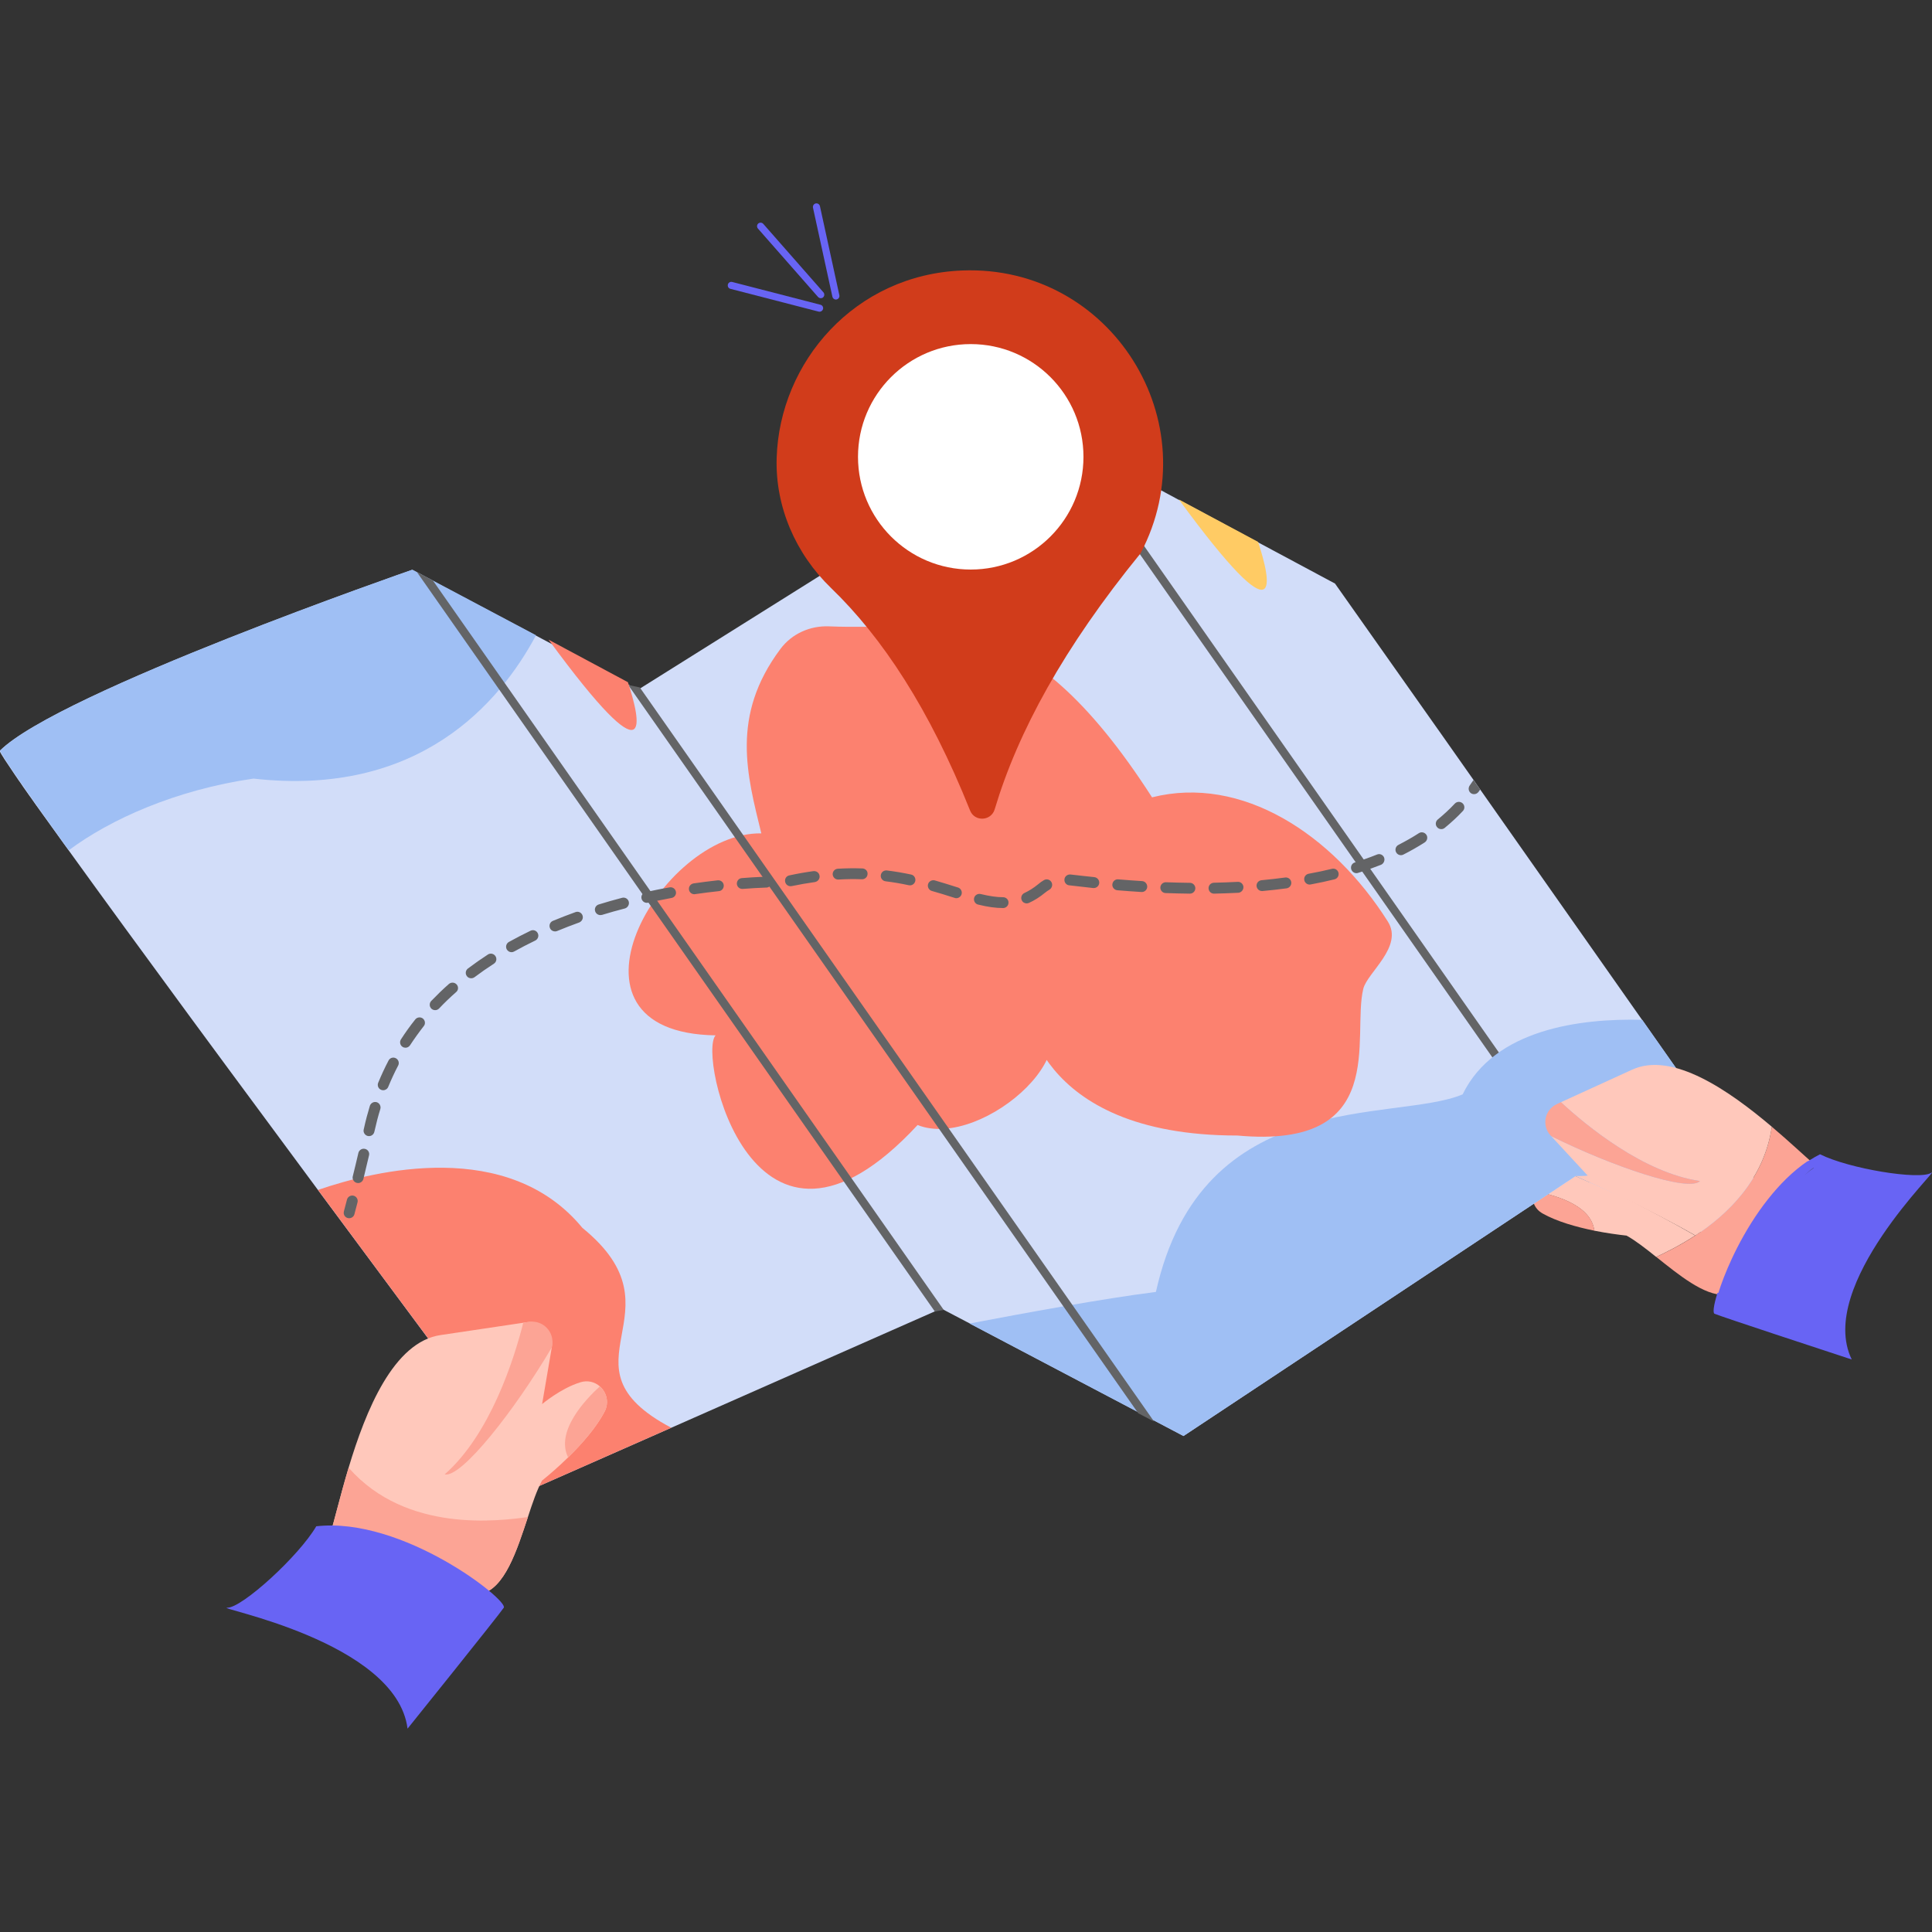
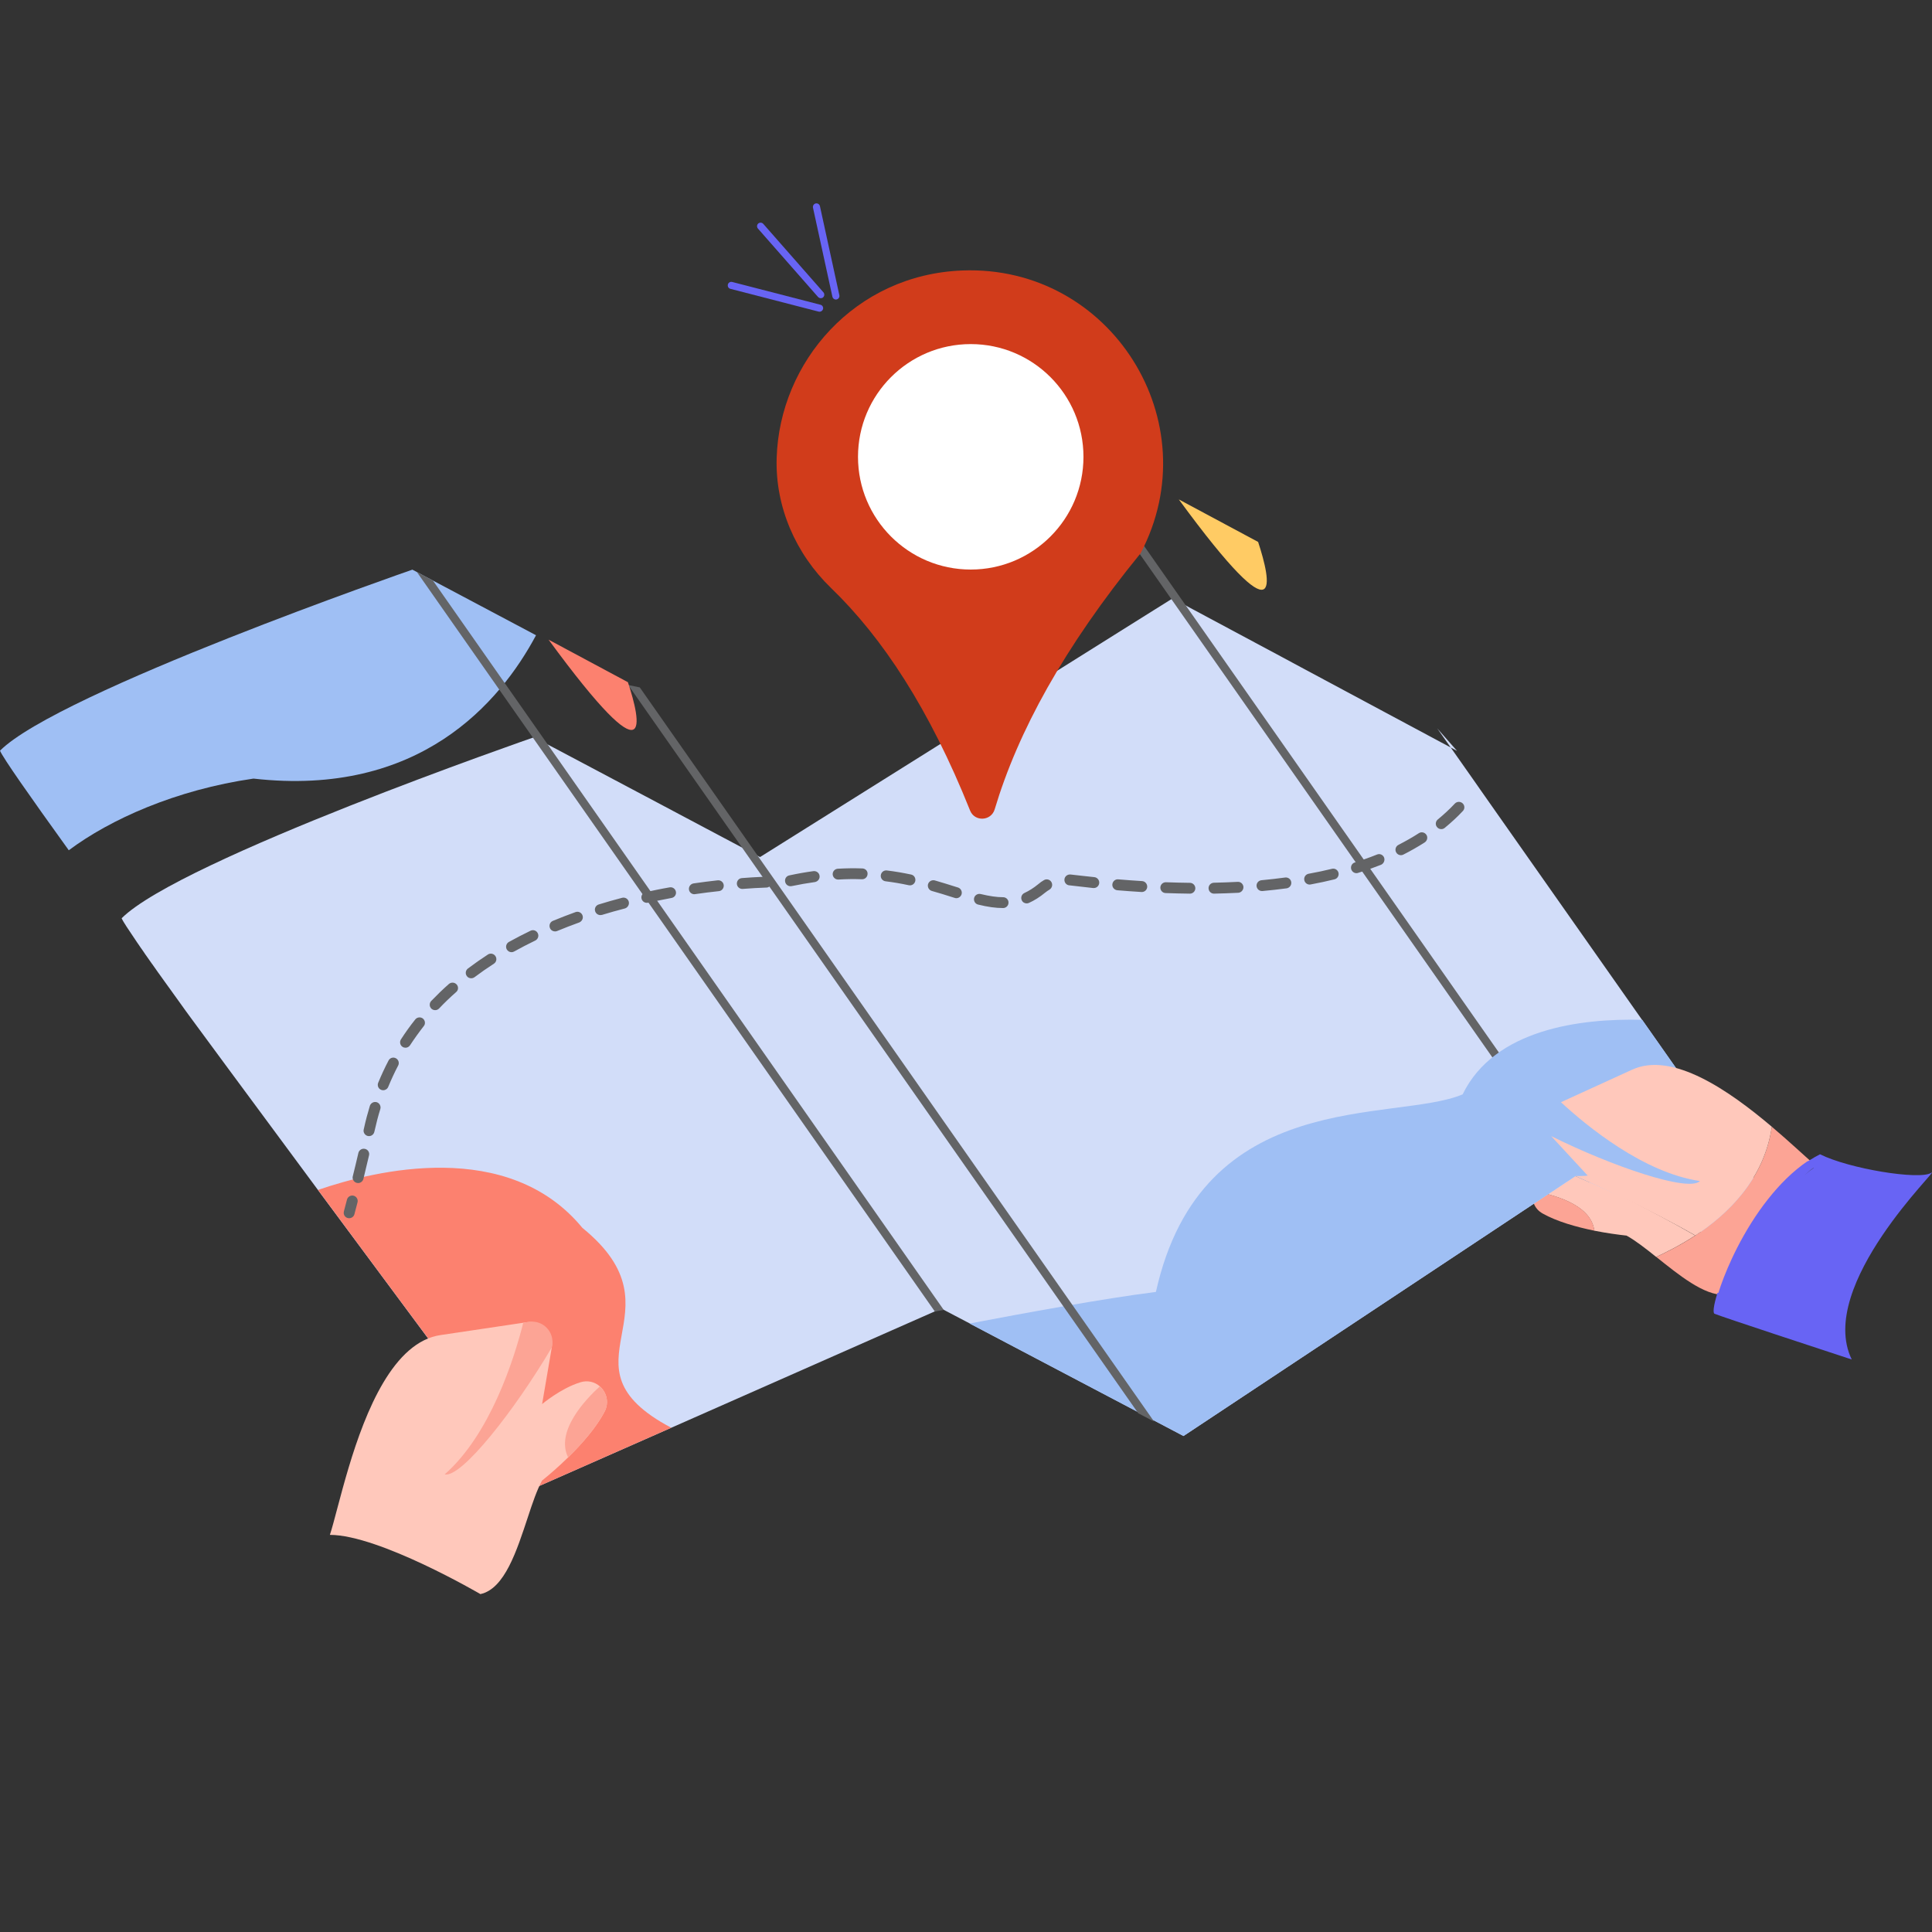
<svg xmlns="http://www.w3.org/2000/svg" enable-background="new 0 0 2000 2000" id="Layer_1" version="1.1" viewBox="0 0 2000 2000" x="0" y="0">
  <rect x="0" y="0" width="2000" height="2000" fill="#333333" stroke="none" />
  <g>
    <g>
      <g>
        <path d="M865.3,310.1c-1.7,0-3.2-1.2-3.6-2.9L841.6,215c-0.4-2,0.8-3.9,2.8-4.4c2-0.4,3.9,0.8,4.4,2.8l20.1,92.2&#13;&#10;    c0.4,2-0.8,3.9-2.8,4.4C865.8,310.1,865.5,310.1,865.3,310.1z" fill="#6864f4" />
      </g>
      <g>
        <path d="M848.4,322.7c-0.3,0-0.6,0-0.9-0.1L756.1,299c-2-0.5-3.1-2.5-2.6-4.5c0.5-2,2.5-3.1,4.5-2.6l91.4,23.6&#13;&#10;    c2,0.5,3.1,2.5,2.6,4.5C851.5,321.6,850,322.7,848.4,322.7z" fill="#6864f4" />
      </g>
      <g>
        <path d="M849.7,308.7c-1,0-2-0.4-2.8-1.2l-62.3-70.9c-1.3-1.5-1.2-3.8,0.3-5.2c1.5-1.3,3.8-1.2,5.2,0.3l62.3,70.9&#13;&#10;    c1.3,1.5,1.2,3.8-0.3,5.2C851.5,308.4,850.6,308.7,849.7,308.7z" fill="#6864f4" />
      </g>
    </g>
    <g>
      <g>
        <path d="M1631.7,1216.2c-8.5-0.2-20.2,0.3-30.6,3.2c-7.4,2.1-12.1,7.5-13.9,13.7c18.6,3.1,59.8,13,63.2,40.9&#13;&#10;    c12.5,2.5,24.4,4.1,33.4,5.1c9.1,5,19.6,13.2,30.7,22.1c8.4-4,23.5-11.2,40.4-22.2C1703.1,1249.3,1654.4,1226.4,1631.7,1216.2z" fill="#ffc8bb" />
      </g>
      <g>
        <path d="M1587.3,1233.1c-2.4,8.3,0.6,18.1,9.6,23.1c14.7,8.3,34.9,14,53.6,17.8&#13;&#10;    C1647.1,1246,1605.9,1236.1,1587.3,1233.1z" fill="#fca495" />
      </g>
      <g>
        <g>
-           <path d="M1895.9,1334.4l-91.3-40.3l-6.1-2.7l-37.5-16.5l-81.1-35.8l-33.9-15l-0.9-0.4c-0.1,0-0.1,0-0.1-0.1&#13;&#10;     l-13.9-6.2l0,0l-28.4,18.8l-14.7,9.7l-362.8,240.6l-31.5-16.6l-16.4-8.6l-173.5-91.3l-26.7-14l-2.7-1.4l-6.6,2.9l-45.1,19.9&#13;&#10;     L694.9,1478l-136.5,60.2l-1.2,0.5c0,0-16.6-22.2-44-59c-2.8-3.8-5.8-7.7-8.8-11.8c-17.3-23.2-38.1-51.2-61.2-82.3&#13;&#10;     c-34.1-45.9-73.3-98.8-114.1-153.8c-30.9-41.7-62.6-84.6-93.6-126.6c-12.8-17.4-25.6-34.8-38.1-51.7&#13;&#10;     c-47.6-64.8-91.8-125.3-126.3-173.2c-0.6-0.9-1.3-1.8-1.9-2.6c-1.3-1.8-2.5-3.5-3.8-5.2c-2.7-3.7-5.3-7.3-7.8-10.9&#13;&#10;     c-1.6-2.2-3.1-4.4-4.7-6.5c-0.6-0.8-1.1-1.6-1.7-2.4c-2-2.8-4-5.6-6-8.3c-2.3-3.3-4.6-6.5-6.8-9.5c-0.1-0.2-0.2-0.4-0.4-0.5&#13;&#10;     c-2.3-3.2-4.5-6.4-6.6-9.4c0-0.1-0.1-0.2-0.2-0.2c-2.1-2.9-4-5.7-5.9-8.4c-0.6-0.8-1.1-1.6-1.7-2.4c-0.1-0.2-0.2-0.3-0.3-0.5&#13;&#10;     c-1.1-1.6-2.2-3.2-3.3-4.8c-0.1-0.1-0.1-0.2-0.2-0.2c-0.6-0.8-1.1-1.7-1.7-2.5c-0.3-0.4-0.5-0.8-0.8-1.2&#13;&#10;     c-0.5-0.8-1.1-1.6-1.6-2.3c-4.4-6.5-8-11.9-10.7-16c-0.3-0.5-0.6-1-0.9-1.4c-0.1-0.2-0.3-0.5-0.4-0.7c-0.4-0.6-0.7-1.2-1.1-1.7&#13;&#10;     c-0.3-0.5-0.5-0.9-0.8-1.3c-0.2-0.3-0.4-0.7-0.6-1c0-0.1-0.1-0.1-0.1-0.2c-0.1-0.2-0.2-0.4-0.3-0.5c-0.5-0.9-0.9-1.7-1.2-2.3&#13;&#10;     c60.6-60.6,426.9-187.4,426.9-187.4l17.2,9.1l4,2.1l106.8,56.6l15.8,8.4l35.8,19l44.3,23.5l2.5,1.3l7.6,4l2.1-1.3l185.5-116.3&#13;&#10;     l84.2-52.8l114.8-72l40.4-25.3l4.6,2.4l16.5,8.9l1.5,0.8l9.7,5.2l82,43.9l18.2,9.8c0,0,0,0,0,0l82.1,44l79.9,42.8L1487.8,754&#13;&#10;     l2,2.8l35.6,50.6l6.9,9.9l17.9,25.5l149.7,213l35,49.8l80.1,113.9l15.3,21.8l4,5.6L1895.9,1334.4z" fill="#d2ddf9" />
+           <path d="M1895.9,1334.4l-91.3-40.3l-6.1-2.7l-37.5-16.5l-81.1-35.8l-33.9-15l-0.9-0.4c-0.1,0-0.1,0-0.1-0.1&#13;&#10;     l-13.9-6.2l0,0l-28.4,18.8l-14.7,9.7l-362.8,240.6l-31.5-16.6l-16.4-8.6l-173.5-91.3l-26.7-14l-2.7-1.4l-6.6,2.9l-45.1,19.9&#13;&#10;     L694.9,1478l-136.5,60.2l-1.2,0.5c0,0-16.6-22.2-44-59c-2.8-3.8-5.8-7.7-8.8-11.8c-17.3-23.2-38.1-51.2-61.2-82.3&#13;&#10;     c-34.1-45.9-73.3-98.8-114.1-153.8c-30.9-41.7-62.6-84.6-93.6-126.6c-12.8-17.4-25.6-34.8-38.1-51.7&#13;&#10;     c-0.6-0.9-1.3-1.8-1.9-2.6c-1.3-1.8-2.5-3.5-3.8-5.2c-2.7-3.7-5.3-7.3-7.8-10.9&#13;&#10;     c-1.6-2.2-3.1-4.4-4.7-6.5c-0.6-0.8-1.1-1.6-1.7-2.4c-2-2.8-4-5.6-6-8.3c-2.3-3.3-4.6-6.5-6.8-9.5c-0.1-0.2-0.2-0.4-0.4-0.5&#13;&#10;     c-2.3-3.2-4.5-6.4-6.6-9.4c0-0.1-0.1-0.2-0.2-0.2c-2.1-2.9-4-5.7-5.9-8.4c-0.6-0.8-1.1-1.6-1.7-2.4c-0.1-0.2-0.2-0.3-0.3-0.5&#13;&#10;     c-1.1-1.6-2.2-3.2-3.3-4.8c-0.1-0.1-0.1-0.2-0.2-0.2c-0.6-0.8-1.1-1.7-1.7-2.5c-0.3-0.4-0.5-0.8-0.8-1.2&#13;&#10;     c-0.5-0.8-1.1-1.6-1.6-2.3c-4.4-6.5-8-11.9-10.7-16c-0.3-0.5-0.6-1-0.9-1.4c-0.1-0.2-0.3-0.5-0.4-0.7c-0.4-0.6-0.7-1.2-1.1-1.7&#13;&#10;     c-0.3-0.5-0.5-0.9-0.8-1.3c-0.2-0.3-0.4-0.7-0.6-1c0-0.1-0.1-0.1-0.1-0.2c-0.1-0.2-0.2-0.4-0.3-0.5c-0.5-0.9-0.9-1.7-1.2-2.3&#13;&#10;     c60.6-60.6,426.9-187.4,426.9-187.4l17.2,9.1l4,2.1l106.8,56.6l15.8,8.4l35.8,19l44.3,23.5l2.5,1.3l7.6,4l2.1-1.3l185.5-116.3&#13;&#10;     l84.2-52.8l114.8-72l40.4-25.3l4.6,2.4l16.5,8.9l1.5,0.8l9.7,5.2l82,43.9l18.2,9.8c0,0,0,0,0,0l82.1,44l79.9,42.8L1487.8,754&#13;&#10;     l2,2.8l35.6,50.6l6.9,9.9l17.9,25.5l149.7,213l35,49.8l80.1,113.9l15.3,21.8l4,5.6L1895.9,1334.4z" fill="#d2ddf9" />
        </g>
        <g>
          <g>
            <polygon fill="#636466" points="1645.9 1224.1 1108.8 457.3 1092.3 448.5 1631 1217.5" />
          </g>
        </g>
        <g>
          <path d="M554.9,657.6C517.7,727.3,434.1,825.4,262.4,806C182,817.6,114,848.2,71.2,880.2&#13;&#10;     C30.3,823.4,3,784.4,0,777.1c60.6-60.6,426.9-187.4,426.9-187.4L554.9,657.6z" fill="#9fbff4" />
        </g>
        <g>
          <path d="M1895.8,1334.4L1631,1217.5l-405.9,269.1l-221.4-116.5c55.1-10.5,138.8-25.9,192.9-32.7&#13;&#10;     c47.5-214,247-174.9,317.5-204.5c33-67.8,122.3-78.8,185.9-77.2L1895.8,1334.4z" fill="#9fbff4" />
        </g>
        <g>
-           <path d="M1060.9,1039.1c0,0,7.3,136.4,220.1,136.4c158.2,14.5,118-102.4,130.3-152c4.1-16.7,41.8-43.6,25.4-69.5&#13;&#10;     c-57.2-90.5-151.2-152-244.1-128.6c-133.9-208-223.3-172.3-334.5-177c-19.6-0.8-38.5,7.7-50.2,23.4&#13;&#10;     c-51.9,69.4-34.4,130.8-19.8,190.9c-104.6-1.8-223.5,206.4-47.3,209.1c-18.8,19.3,38.4,277,209.1,92.8&#13;&#10;     C1017.2,1191.8,1146.4,1075.4,1060.9,1039.1z" fill="#fc816f" />
-         </g>
+           </g>
        <g>
          <g>
            <polygon fill="#636466" points="1194.7 1471.6 1194.7 1471.6 662.3 711.6 650.3 709.1 650.3 709.1 1178.3 1463" />
          </g>
        </g>
        <g>
          <path d="M694.9,1478l-137.6,60.7c0,0-107.5-144-228.1-306.9c59.3-20.4,197-53.9,273.7,39.3&#13;&#10;     C711.1,1359.1,571.9,1413,694.9,1478z" fill="#fc816f" />
        </g>
        <g>
          <path d="M1220.3,517l82.1,44C1315.6,601.2,1330.1,666.9,1220.3,517z" fill="#ffcb64" />
        </g>
        <g>
          <path d="M567.9,662.2l82.1,44C663.3,746.3,677.7,812,567.9,662.2z" fill="#fc816f" />
        </g>
        <g>
          <g>
            <polygon fill="#636466" points="977 1356.1 448.1 600.9 431.6 592.2 967.7 1357.6" />
          </g>
        </g>
        <g>
          <g>
            <g>
              <g>
-                 <path d="M1532.3,817.3c-0.6,0.8-1.1,1.6-1.7,2.4c-1.1,1.5-2.8,2.4-4.6,2.4c-1.1,0-2.3-0.3-3.3-1&#13;&#10;        c-2.5-1.8-3.1-5.3-1.3-7.9c1.3-1.9,2.6-3.8,3.9-5.7L1532.3,817.3z" fill="#636466" />
-               </g>
+                 </g>
              <g>
                <path d="M1514.1,831.6c-2.3-2.1-5.8-2-8,0.2c-5.4,5.8-11.4,11.3-17.7,16.5c-2.4,2-2.8,5.5-0.8,7.9&#13;&#10;        c1.1,1.4,2.7,2.1,4.4,2.1c1.3,0,2.5-0.4,3.6-1.3c6.7-5.5,13-11.3,18.8-17.5C1516.5,837.3,1516.4,833.7,1514.1,831.6z&#13;&#10;         M1476.6,864.2c-1.7-2.6-5.2-3.4-7.8-1.7c-6.6,4.3-13.8,8.3-21.1,12.1c-2.8,1.4-3.9,4.8-2.5,7.6c1,2,3,3.1,5,3.1&#13;&#10;        c0.8,0,1.7-0.2,2.5-0.6c7.7-3.9,15.2-8.2,22.1-12.6C1477.5,870.3,1478.3,866.8,1476.6,864.2z M1432.8,887.7&#13;&#10;        c-1.2-2.9-4.4-4.3-7.3-3.1c-4.4,1.8-9,3.5-13.7,5.1c-2.8,1-5.6,1.9-8.4,2.8c-0.3,0.1-0.6,0.2-0.9,0.3c-3,0.9-4.6,4.1-3.7,7.1&#13;&#10;        c0.8,2.4,3,4,5.4,4c0.6,0,1.1-0.1,1.7-0.3c1.4-0.5,2.9-0.9,4.3-1.4c2.8-0.9,5.6-1.9,8.3-2.8c3.8-1.4,7.6-2.8,11.2-4.2&#13;&#10;        C1432.5,893.9,1433.9,890.6,1432.8,887.7z M892.7,899c-8.3-0.3-16.9-0.2-25.4,0.3c-3.1,0.2-5.5,2.8-5.3,5.9&#13;&#10;        c0.2,3,2.7,5.3,5.6,5.3c0.1,0,0.2,0,0.3,0c8.2-0.5,16.4-0.6,24.4-0.3c3.1,0.1,5.7-2.3,5.8-5.5&#13;&#10;        C898.3,901.7,895.9,899.1,892.7,899z M1385.6,903.5c-0.7-3-3.8-4.9-6.8-4.1c-7.7,1.9-15.8,3.6-24.1,5.1&#13;&#10;        c-3.1,0.6-5.1,3.5-4.5,6.6c0.5,2.7,2.9,4.6,5.5,4.6c0.4,0,0.7,0,1-0.1c8.4-1.6,16.7-3.3,24.7-5.3&#13;&#10;        C1384.5,909.6,1386.3,906.5,1385.6,903.5z M943.1,905.3c-8.5-1.8-16.7-3.2-25-4.2c-3.1-0.4-5.9,1.8-6.3,4.9&#13;&#10;        c-0.4,3.1,1.8,5.9,4.9,6.3c8,1,15.9,2.3,24.1,4.1c0.4,0.1,0.8,0.1,1.2,0.1c2.6,0,4.9-1.8,5.5-4.5&#13;&#10;        C948.1,908.9,946.2,905.9,943.1,905.3z M848.4,906.6c-0.4-3.1-3.3-5.2-6.4-4.8c-8.1,1.1-16.6,2.6-24.9,4.4&#13;&#10;        c-3.1,0.6-5,3.6-4.3,6.7c0.6,2.7,2.9,4.5,5.5,4.5c0.4,0,0.8,0,1.2-0.1c8.1-1.7,16.3-3.1,24.1-4.2&#13;&#10;        C846.7,912.5,848.9,909.7,848.4,906.6z M1132.8,908c-8-0.8-16.2-1.8-24.4-2.7l-0.3,0c-3.1-0.3-5.9,1.9-6.2,5&#13;&#10;        c-0.3,3.1,1.9,5.9,5,6.2l0.2,0c8.3,1,16.6,1.9,24.6,2.8c0.2,0,0.4,0,0.6,0c2.9,0,5.3-2.2,5.6-5.1&#13;&#10;        C1138.2,911.1,1135.9,908.3,1132.8,908z M793.2,907.5c-1.3,0-2.6,0.1-3.9,0.2c-6.9,0.3-14.1,0.7-21.3,1.3&#13;&#10;        c-3.1,0.2-5.4,2.9-5.2,6c0.2,3,2.7,5.2,5.6,5.2c0.1,0,0.3,0,0.4,0c8.5-0.7,16.8-1.1,24.7-1.4c1,0,2-0.4,2.8-0.9&#13;&#10;        c1.6-1,2.7-2.9,2.6-4.9C798.9,909.8,796.3,907.4,793.2,907.5z M1336.7,913.2c-0.4-3.1-3.3-5.2-6.3-4.8&#13;&#10;        c-7.9,1.1-16.2,2-24.5,2.8c-3.1,0.3-5.4,3-5.1,6.1c0.3,2.9,2.7,5.1,5.6,5.1c0.2,0,0.3,0,0.5,0c8.5-0.8,16.9-1.7,25-2.8&#13;&#10;        C1335,919.1,1337.1,916.3,1336.7,913.2z M1182.3,912.1c-8.1-0.5-16.4-1.1-24.7-1.8c-3.1-0.3-5.8,2-6.1,5.2&#13;&#10;        c-0.3,3.1,2.1,5.8,5.2,6.1c8.4,0.7,16.8,1.3,25,1.8c0.1,0,0.2,0,0.3,0c3,0,5.4-2.3,5.6-5.3&#13;&#10;        C1187.7,915,1185.4,912.3,1182.3,912.1z M1287.2,918.2c-0.2-3.1-2.8-5.5-5.9-5.3c-8,0.4-16.3,0.7-24.7,0.9&#13;&#10;        c-3.1,0.1-5.6,2.6-5.5,5.8c0.1,3.1,2.6,5.5,5.6,5.5h0.1c8.5-0.2,16.9-0.5,25.1-0.9C1284.9,924,1287.3,921.3,1287.2,918.2z&#13;&#10;         M1231.8,913.9c-8.1-0.1-16.4-0.3-24.8-0.6h-0.2c-3,0-5.5,2.4-5.6,5.4c-0.1,3.1,2.3,5.7,5.4,5.8c8.5,0.3,16.9,0.5,25.1,0.6&#13;&#10;        h0.1c3.1,0,5.6-2.5,5.6-5.6C1237.4,916.5,1234.9,913.9,1231.8,913.9z M749.2,916.3c-0.3-3.1-3.1-5.3-6.2-5&#13;&#10;        c-8.3,0.9-16.7,2-25,3.2c-3.1,0.5-5.2,3.3-4.8,6.4c0.4,2.8,2.8,4.8,5.6,4.8c0.3,0,0.5,0,0.8-0.1c8.1-1.2,16.4-2.2,24.6-3.1&#13;&#10;        C747.3,922.2,749.5,919.4,749.2,916.3z M991.6,918.7l-2.3-0.7c-6.9-2.2-14-4.4-21.6-6.6c-3-0.8-6.1,0.9-7,3.9&#13;&#10;        c-0.8,3,0.9,6.1,3.9,7c7.5,2.1,14.6,4.3,21.4,6.5l2.3,0.7c0.5,0.2,1.1,0.3,1.7,0.3c2.4,0,4.6-1.6,5.4-4&#13;&#10;        C996.3,922.8,994.6,919.6,991.6,918.7z M699.7,923.1c-0.6-3.1-3.5-5.1-6.6-4.5c-2.2,0.4-4.4,0.8-6.6,1.2&#13;&#10;        c-4.5,0.9-8.9,1.7-13.3,2.7c-1.6,0.3-3.2,0.7-4.8,1c-1.4,0.3-2.5,1.1-3.3,2.1c-1,1.3-1.4,2.9-1,4.6c0.6,2.6,2.9,4.4,5.5,4.4&#13;&#10;        c0.4,0,0.8,0,1.2-0.1c0.1,0,0.3-0.1,0.4-0.1c1.7-0.4,3.4-0.7,5.1-1.1c1.3-0.3,2.6-0.5,3.9-0.8c4.9-1,9.9-2,14.8-2.9&#13;&#10;        C698.2,929.1,700.3,926.2,699.7,923.1z M1088.4,913.1c-1.6-2.7-5-3.6-7.7-2c-2.1,1.2-4.1,2.6-5.9,4.2&#13;&#10;        c-4.8,3.9-9.5,6.9-14.3,9.1c-2.8,1.3-4.1,4.6-2.8,7.5c0.9,2.1,3,3.3,5.1,3.3c0.8,0,1.6-0.2,2.3-0.5&#13;&#10;        c5.8-2.6,11.3-6.1,16.9-10.7c1.4-1.1,2.9-2.2,4.5-3.1C1089.1,919.2,1090,915.8,1088.4,913.1z M1038.5,928.8&#13;&#10;        c-6.7,0-14.1-1.1-23.3-3.3c-3-0.7-6.1,1.1-6.8,4.1c-0.7,3,1.1,6.1,4.1,6.8c10.1,2.5,18.3,3.6,25.9,3.6c0,0,0,0,0,0&#13;&#10;        c3.1,0,5.6-2.5,5.6-5.6C1044.1,931.4,1041.6,928.8,1038.5,928.8z M650.9,933.4c-0.8-3-3.9-4.8-6.9-4&#13;&#10;        c-8.2,2.1-16.4,4.5-24.2,6.9c-3,0.9-4.7,4.1-3.7,7c0.7,2.4,3,4,5.4,4c0.5,0,1.1-0.1,1.7-0.2c7.7-2.4,15.7-4.6,23.8-6.7&#13;&#10;        C649.8,939.5,651.7,936.4,650.9,933.4z M603,947.6c-1-2.9-4.3-4.5-7.2-3.4c-8,2.9-15.9,5.9-23.5,9.1c-2.9,1.2-4.2,4.5-3,7.4&#13;&#10;        c0.9,2.2,3,3.5,5.2,3.5c0.7,0,1.5-0.1,2.2-0.4c7.5-3.1,15.2-6.1,23-8.9C602.5,953.7,604.1,950.5,603,947.6z M556.7,966.1&#13;&#10;        c-1.3-2.8-4.7-4-7.5-2.6c-7.7,3.7-15.2,7.6-22.4,11.6c-2.7,1.5-3.7,5-2.2,7.7c1,1.8,2.9,2.9,4.9,2.9c0.9,0,1.9-0.2,2.7-0.7&#13;&#10;        c7-3.9,14.4-7.7,21.8-11.3C556.9,972.3,558.1,968.9,556.7,966.1z M512.9,989.8c-1.7-2.6-5.2-3.4-7.8-1.7&#13;&#10;        c-7.1,4.6-14.1,9.5-20.7,14.5c-2.5,1.9-3,5.4-1.1,7.9c1.1,1.5,2.8,2.2,4.5,2.2c1.2,0,2.4-0.4,3.4-1.1&#13;&#10;        c6.4-4.8,13.1-9.5,20.1-14C513.9,995.9,514.6,992.4,512.9,989.8z M472.7,1019.1c-2.1-2.3-5.6-2.5-8-0.5&#13;&#10;        c-6.4,5.6-12.5,11.6-18.3,17.6c-2.1,2.2-2.1,5.8,0.2,8c1.1,1,2.5,1.5,3.9,1.5c1.5,0,3-0.6,4.1-1.8&#13;&#10;        c5.5-5.8,11.4-11.5,17.6-16.9C474.6,1025,474.8,1021.4,472.7,1019.1z M437.8,1054.4c-2.4-1.9-6-1.5-7.9,0.9&#13;&#10;        c-5.3,6.6-10.3,13.6-14.8,20.6c-1.7,2.6-1,6.1,1.6,7.8c0.9,0.6,2,0.9,3.1,0.9c1.8,0,3.6-0.9,4.7-2.6&#13;&#10;        c4.4-6.7,9.2-13.4,14.2-19.8C440.6,1059.9,440.2,1056.4,437.8,1054.4z M409.8,1095.5c-2.8-1.5-6.2-0.4-7.6,2.4&#13;&#10;        c-3.9,7.4-7.5,15.2-10.7,23c-1.2,2.9,0.2,6.2,3.1,7.3c0.7,0.3,1.4,0.4,2.1,0.4c2.2,0,4.3-1.3,5.2-3.5&#13;&#10;        c3.1-7.5,6.5-14.9,10.3-22.1C413.6,1100.3,412.5,1096.9,409.8,1095.5z M390,1141c-3-0.9-6.1,0.8-7.1,3.7&#13;&#10;        c-2.3,7.6-4.4,15.4-6.1,23.3l-0.3,1.3c-0.7,3,1.3,6,4.3,6.7c0.4,0.1,0.8,0.1,1.2,0.1c2.6,0,4.9-1.8,5.5-4.4l0.3-1.2&#13;&#10;        c1.7-7.6,3.6-15.1,5.9-22.4C394.6,1145.1,392.9,1141.9,390,1141z M377.8,1189.3c-3-0.7-6.1,1.2-6.8,4.2&#13;&#10;        c-1.9,8.1-3.8,16.2-5.8,24.2c-0.3,1.1-0.2,2.3,0.2,3.3c0.6,1.7,2.1,3.1,3.9,3.5c0.4,0.1,0.9,0.2,1.4,0.2&#13;&#10;        c2.5,0,4.8-1.7,5.5-4.3c0.2-0.7,0.4-1.4,0.5-2.1c1.8-7.3,3.6-14.8,5.3-22.2C382.8,1193,380.9,1190,377.8,1189.3z" fill="#636466" />
              </g>
              <g>
                <path d="M361.4,1261.1c-3.1,0-5.6-2.5-5.6-5.6c0-0.5,0.1-1,0.2-1.5c1.1-4,2.1-8.1,3.2-12.2&#13;&#10;        c0.8-3,3.9-4.8,6.9-4c3,0.8,4.8,3.9,4,6.9c-1.1,4.1-2.1,8.2-3.2,12.2C366.3,1259.3,364.1,1261.1,361.4,1261.1z" fill="#636466" />
              </g>
            </g>
          </g>
        </g>
        <g>
          <g>
            <path d="M1004.2,839c-42-105-90.6-178.9-144-230.4c-36.5-35.3-57.8-83.9-56.2-134.7&#13;&#10;      c3.1-99.1,80.9-189.7,192.3-193.9h0c153.7-5.9,256.1,156.8,184.4,292.8c-79.6,97.6-127.1,185-151,265&#13;&#10;      C1026,850.1,1008.9,850.9,1004.2,839z" fill="#d13c1b" />
          </g>
          <g>
            <circle cx="1004.9" cy="472.9" fill="#fff" r="116.7" />
          </g>
        </g>
      </g>
      <g>
        <g>
          <g>
            <path d="M625.8,1461.5c-8.4,16-23.1,32.9-37.7,47.2c-9.8,9.6-19.4,17.9-27,24c-5.3,9.8-9.9,23.3-14.6,37.7&#13;&#10;      c-11.5,34.6-24,74.4-49.2,79.8c0,0-104.7-61.3-155.8-61.3c4.3-13,10.4-39.6,19.4-69.6c17.6-58.8,46.5-130.5,95.6-137.3&#13;&#10;      c34.2-5.1,63.9-9.5,85.2-12.7c1.3-0.2,2.7-0.4,3.9-0.6c15.2-2.3,28.2,11,25.6,26.2l0,0l-10,58.6c0,0,19.3-16.3,39.4-22.5&#13;&#10;      c7.8-2.5,15.2-0.4,20.4,4.2C627.9,1441.3,630.9,1451.8,625.8,1461.5z" fill="#ffc8bb" />
          </g>
          <g>
            <path d="M625.8,1461.5c-8.4,16-23.1,32.9-37.7,47.2c-13.3-27,17.9-59.9,32.8-73.5&#13;&#10;      C627.9,1441.3,630.9,1451.8,625.8,1461.5z" fill="#fca495" />
          </g>
          <g>
-             <path d="M546.5,1570.5c-11.5,34.6-24,74.4-49.2,79.8c0,0-104.7-61.3-155.8-61.3c4.3-13,10.4-39.6,19.4-69.6&#13;&#10;      C420.9,1587.7,517.7,1574.2,546.5,1570.5z" fill="#fca495" />
-           </g>
+             </g>
          <g>
            <path d="M571.6,1392.7l-0.4,2.2c-38.1,64.6-93.5,135.3-110.9,131.4c47.3-41.6,71.9-119.4,81.4-157&#13;&#10;      c2.1-0.3,4.2-0.6,6.2-0.9C561.9,1366.3,574,1378.6,571.6,1392.7z" fill="#fca495" />
          </g>
        </g>
        <g>
-           <path d="M421.9,1789.5c0,0,94.5-117.5,99.6-125.2c5.1-7.7-104.7-94.5-194.1-84.3c-17.9,30.7-76.6,84.3-92,84.3&#13;&#10;     S410.4,1698.8,421.9,1789.5z" fill="#6864f4" />
-         </g>
+           </g>
      </g>
      <g>
        <path d="M1834.2,1166.4c-8.1,55.5-46.7,91.3-79.2,112.6c-16.8,11-32,18.2-40.4,22.2c23.3,18.6,49.3,39.9,70.5,39.2&#13;&#10;    c3-9.6,7.7-21.8,13.9-35.1c16.3-34.6,43.1-76.7,78.6-100.4C1867.1,1195.7,1851.9,1181.4,1834.2,1166.4z" fill="#fca495" />
      </g>
      <g>
        <path d="M1305.6,1346.6c0.7-0.3,1.5-0.7,2.2-1C1307.1,1345.9,1306.4,1346.3,1305.6,1346.6z" fill="#fca495" />
      </g>
      <g>
        <g>
          <path d="M1834.2,1166.4c-43.8-37.1-103-78.6-145-58.9c-29.4,13.5-55,25.1-73.3,33.5&#13;&#10;     c26.6,24.6,85.6,73.1,143.9,81.6c-11.7,11.9-91.2-15.3-154-46.5l37.8,40.9c0,0-5.5,0.6-12.5,0.4c22.6,10.3,72.1,32,124,61.6&#13;&#10;     C1787.4,1257.6,1826.1,1221.9,1834.2,1166.4z" fill="#ffc8bb" />
        </g>
        <g>
-           <path d="M1759.8,1222.6c-58.3-8.5-117.3-57-143.9-81.6c-0.8,0.3-1.5,0.7-2.2,1c-0.7,0.3-1.4,0.6-2.1,1&#13;&#10;     c-12.6,5.8-15.9,22.2-6.5,32.4l0.7,0.7C1668.6,1207.3,1748.1,1234.5,1759.8,1222.6z" fill="#fca495" />
-         </g>
+           </g>
      </g>
      <g>
        <g>
          <path d="M1999.2,1214.1c-12,7.8-85.5-4.3-115.1-19.2c-3.7,1.9-7.3,3.9-10.9,6.2c-0.5,0.3-1,0.7-1.6,1&#13;&#10;     c-0.1-0.1-0.2-0.1-0.2-0.2c-15.4,10.4-29.1,24.2-41.1,39.4c-12.7,16-23.4,33.6-31.9,50.2c-2,3.9-3.9,7.8-5.6,11.5&#13;&#10;     c-6.2,13.3-10.9,25.6-13.9,35.3c-0.3,0-0.7,0.1-1,0.1c-0.2,0.5-0.3,1-0.4,1.4c-3.6,11.7-4.5,19.4-2.6,20.2&#13;&#10;     c7,3,112.6,37.7,137,45.7c3.2,1,5,1.6,5,1.6C1879.6,1330.4,2011.2,1206.3,1999.2,1214.1z M1868,1216.5c3.2-2.9,6.3-5.5,9.4-7.6&#13;&#10;     c0.1,0,0.1,0.1,0.2,0.1C1874.5,1211.1,1871.3,1213.6,1868,1216.5z" fill="#6864f4" />
        </g>
      </g>
    </g>
  </g>
</svg>